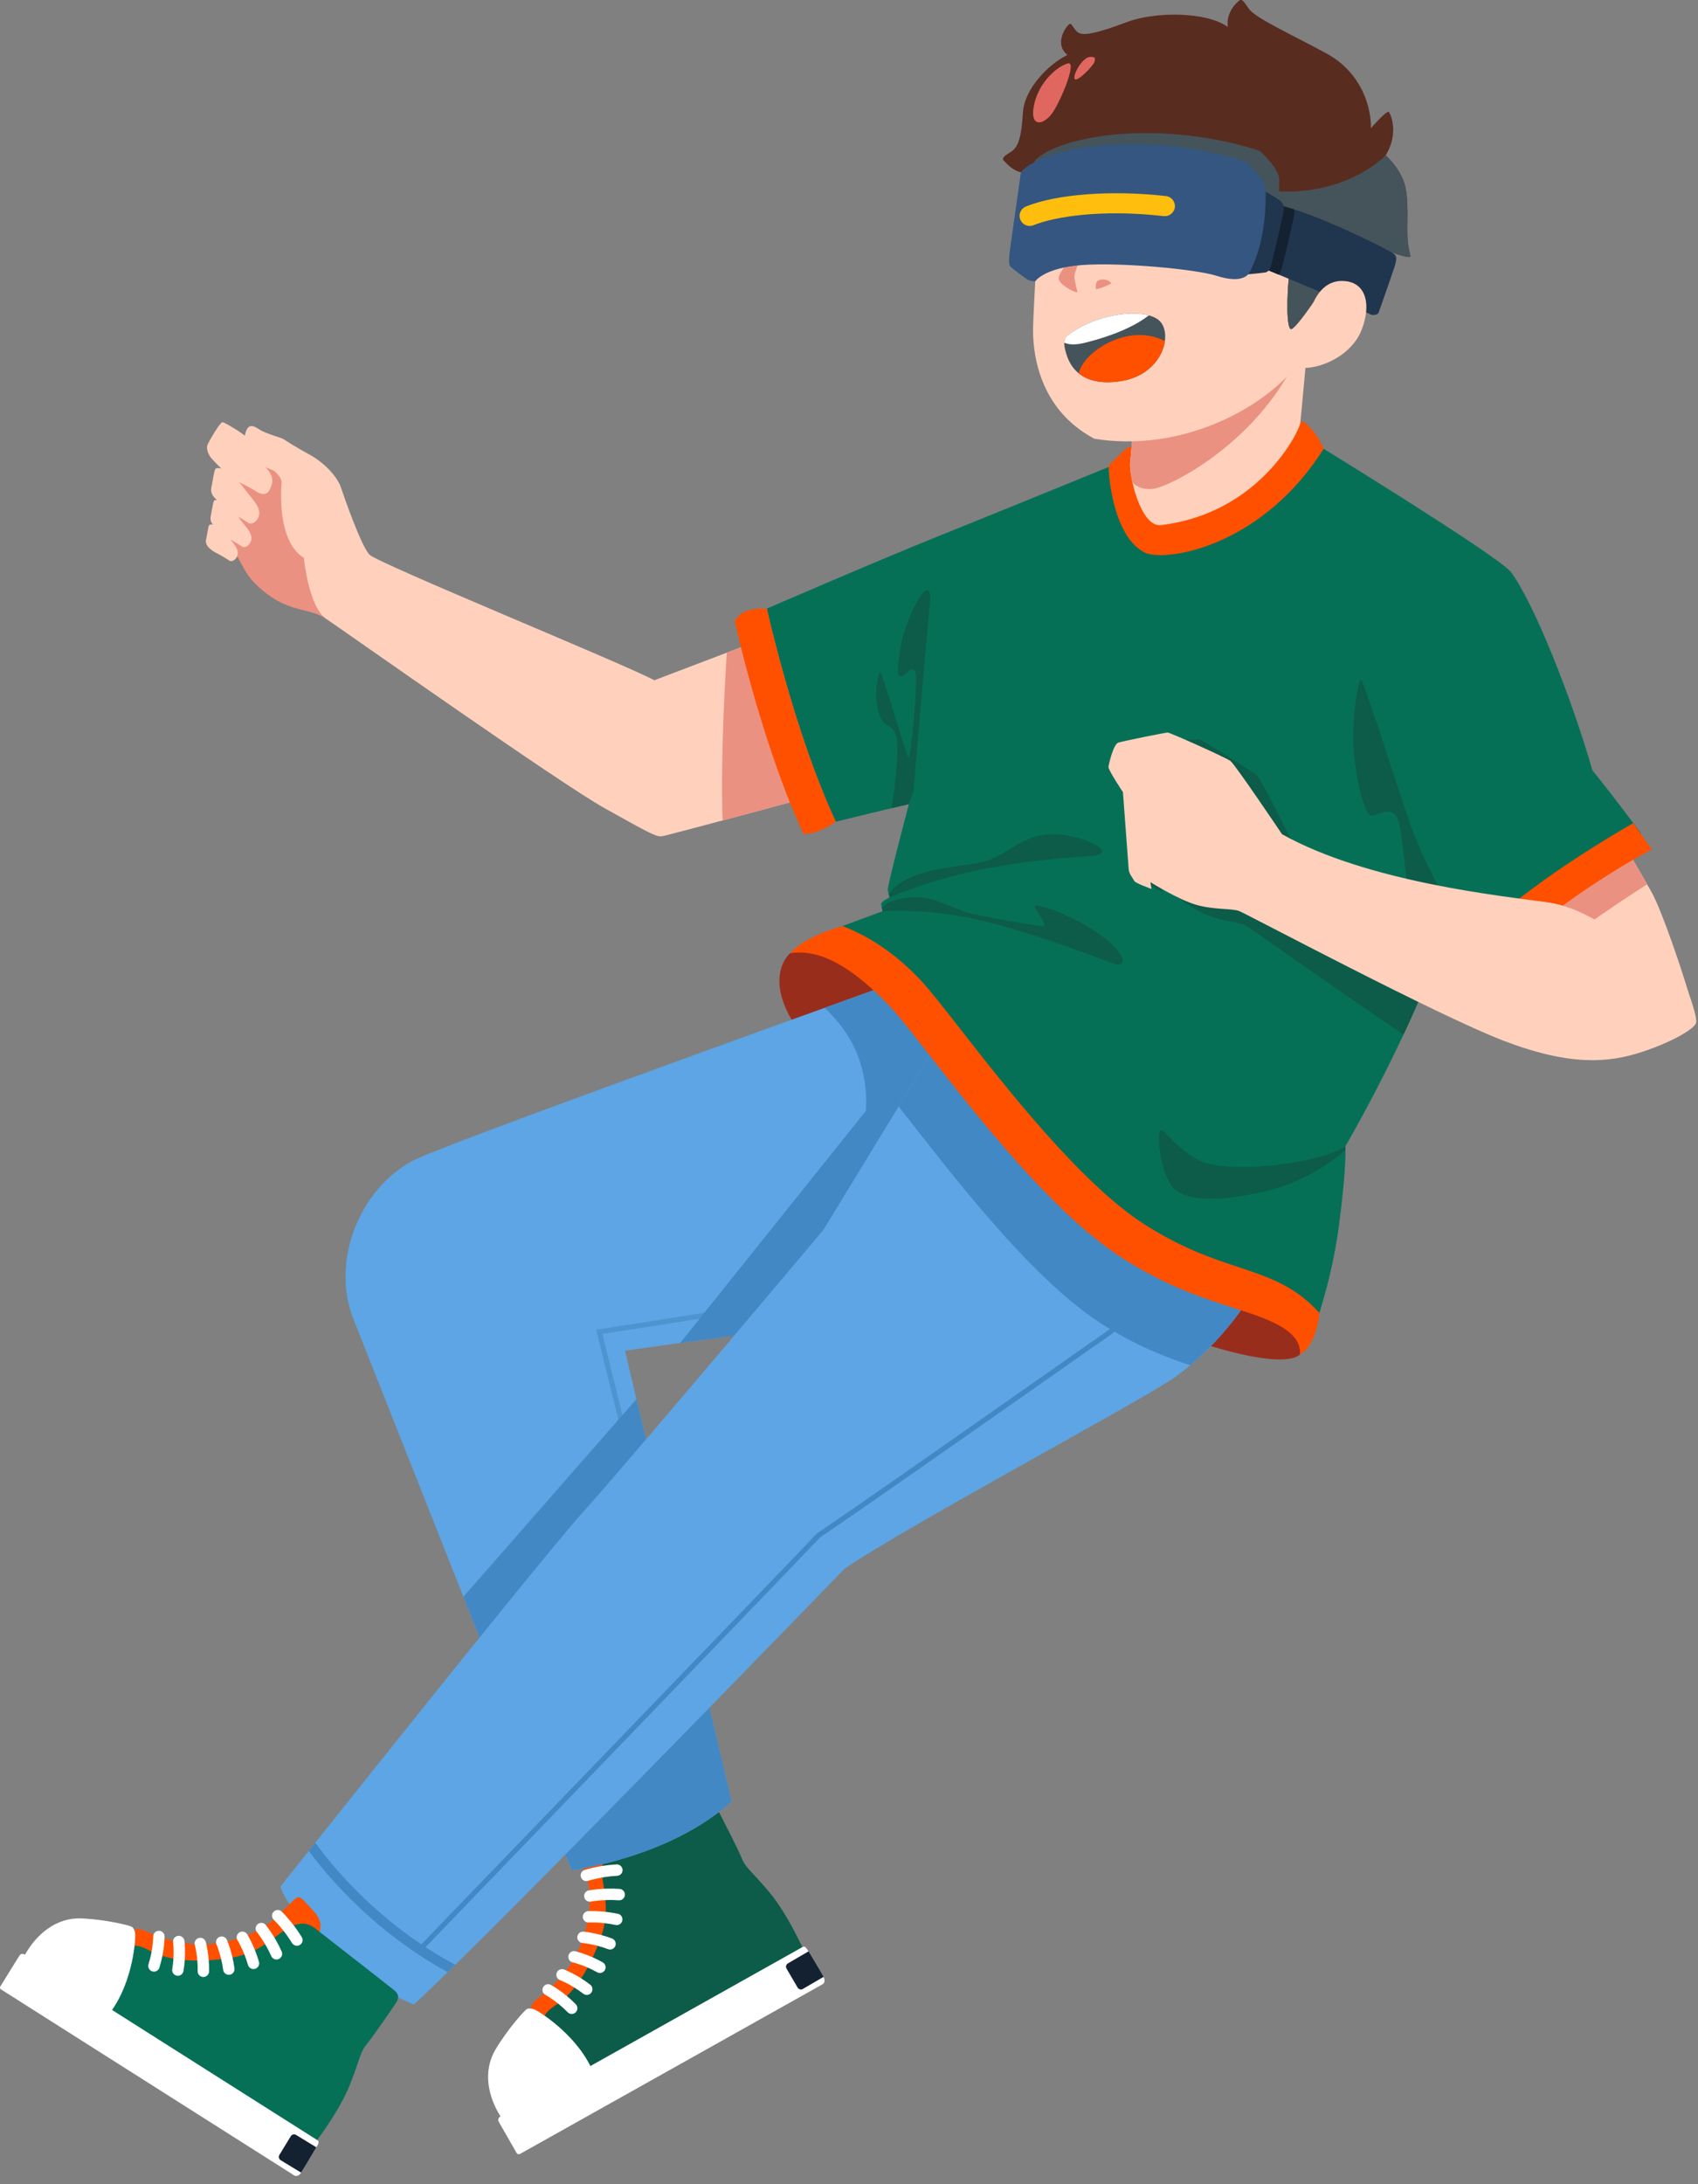
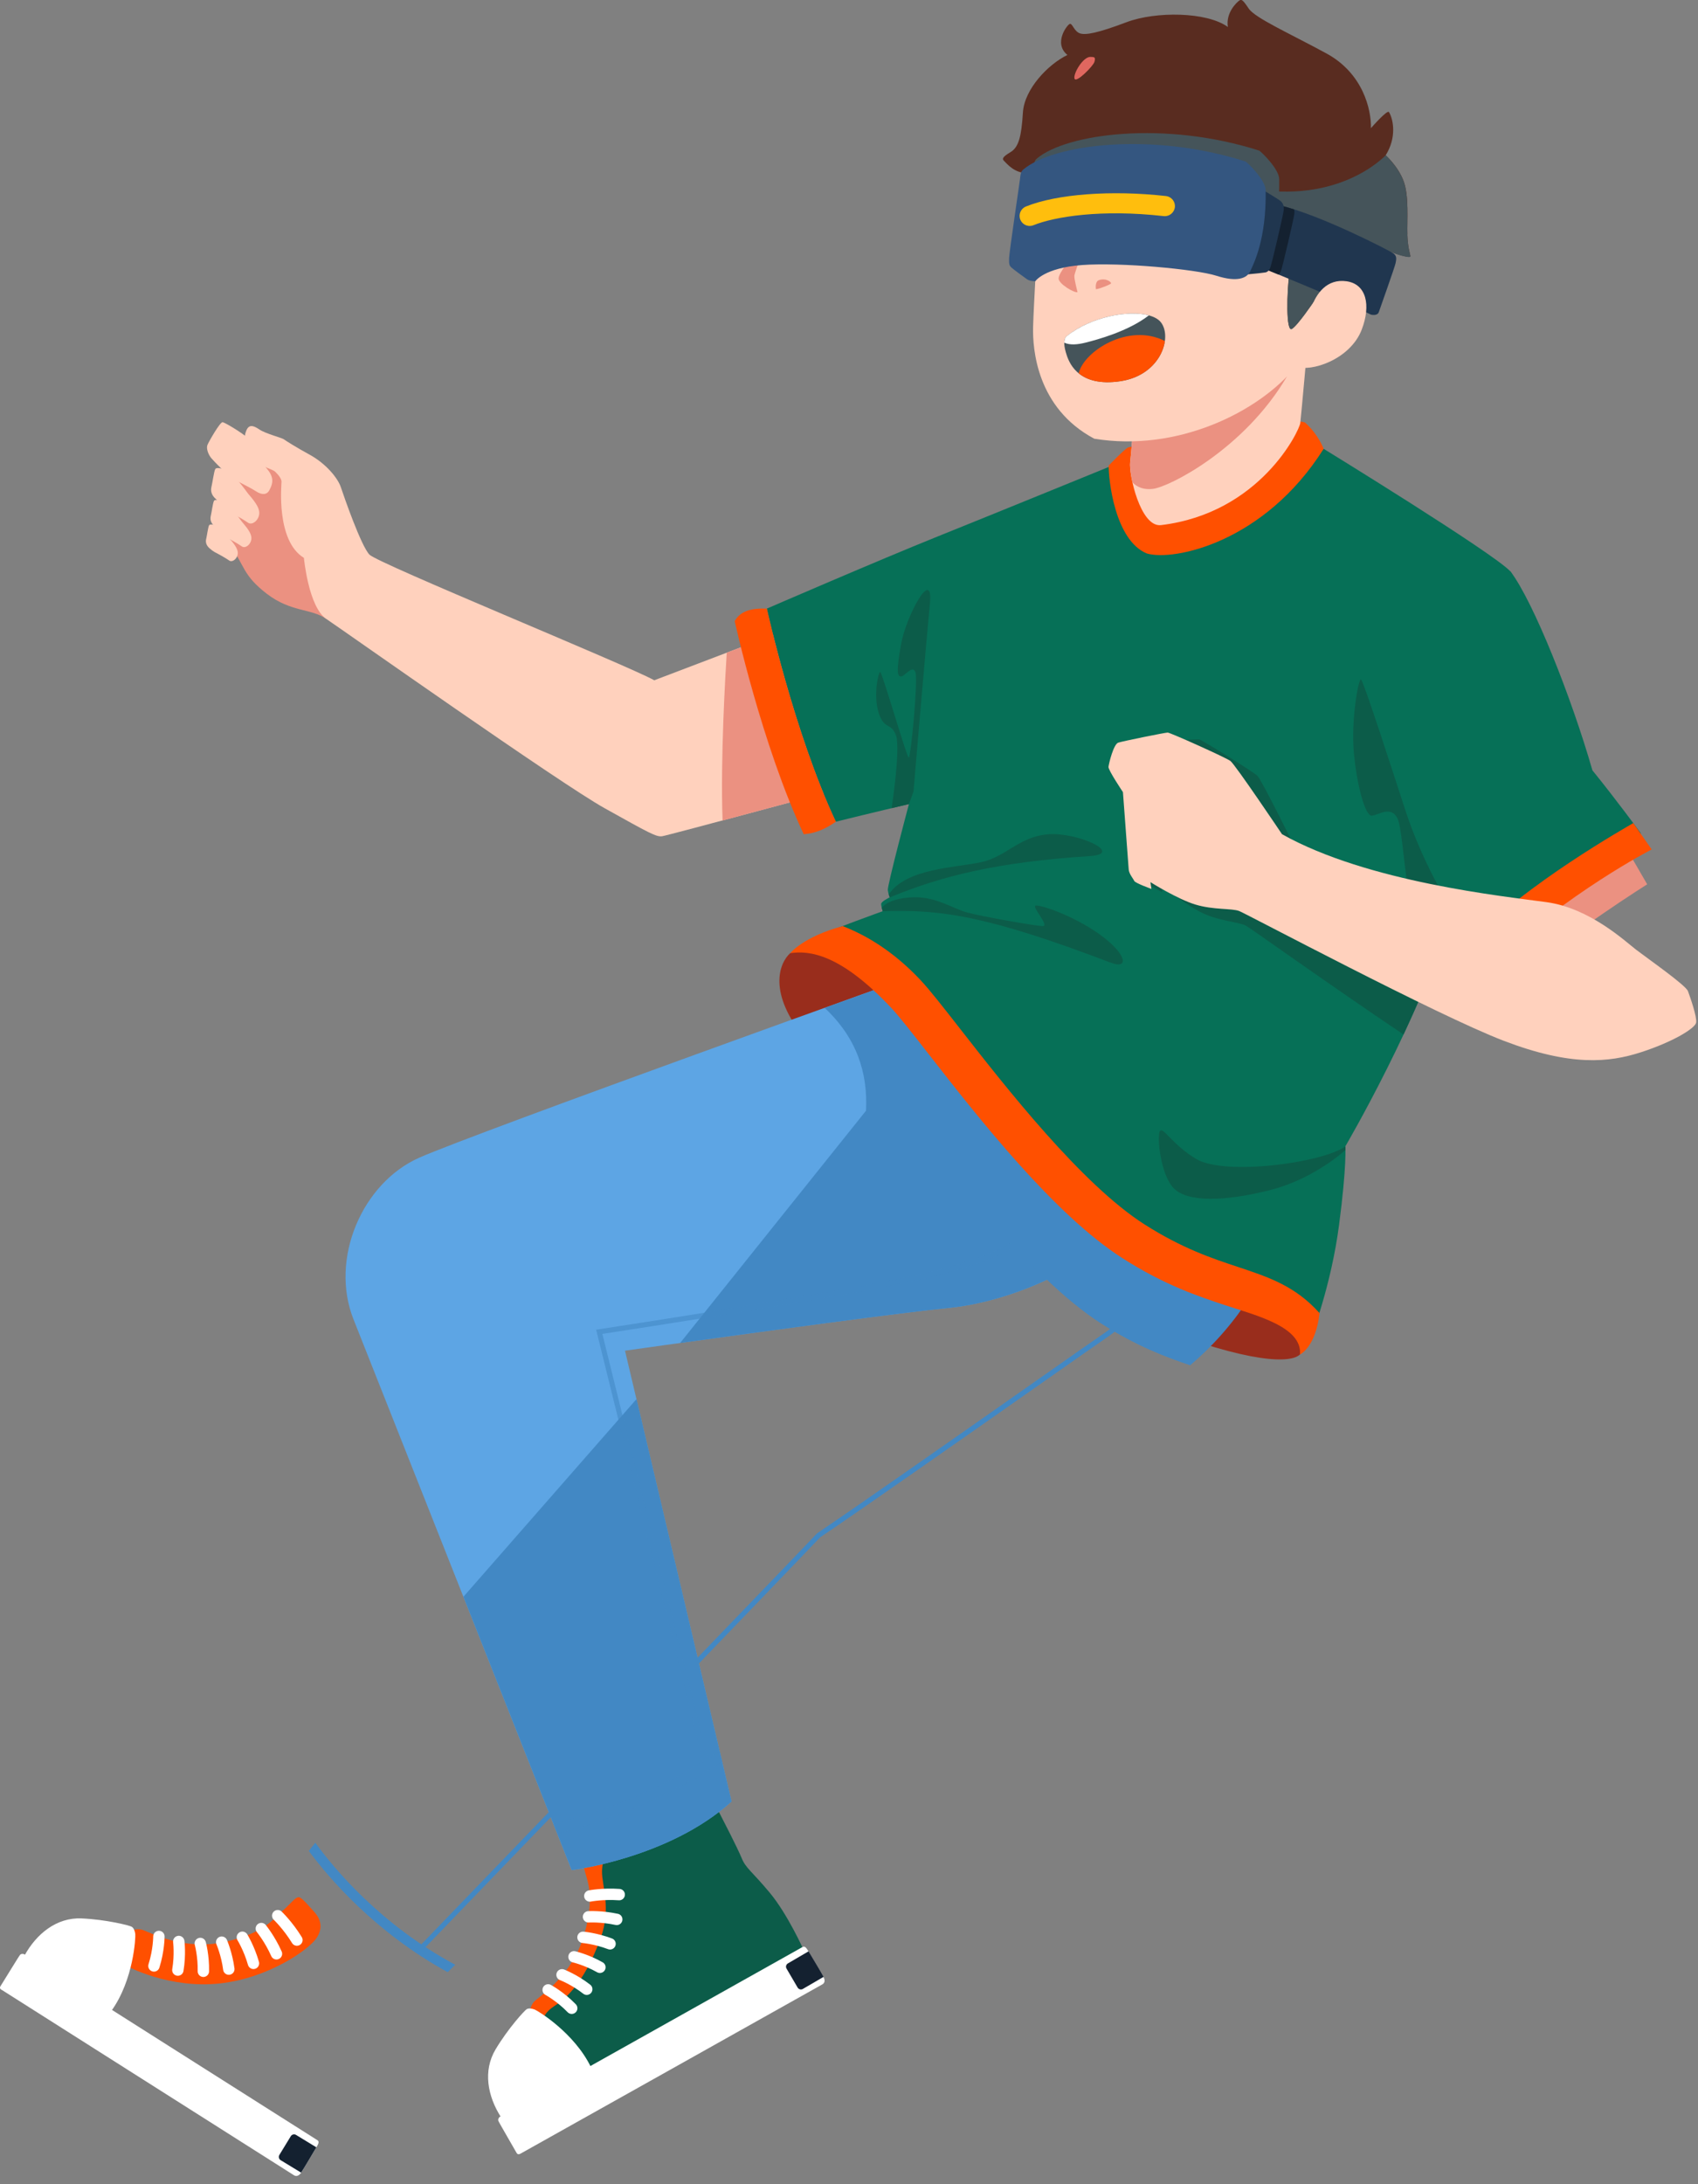
<svg xmlns="http://www.w3.org/2000/svg" width="203" height="261" viewBox="0 0 203 261" fill="none">
  <rect x="0" y="0" width="203" height="261" fill="#808080" stroke="none" />
  <g clip-path="url(#clip0_2387_4773)">
    <path d="M94.467 113.899C93.187 115.063 91.69 118.609 96.352 124.259C101.021 129.908 125.279 153.567 137.483 158.311C149.687 163.055 154.363 162.885 155.412 161.851L156.998 153.867L109.911 113.484C109.911 113.484 101.777 110.85 94.467 113.899Z" fill="#992D1C" />
    <path d="M63.409 240.955C63.409 240.955 63.15 239.764 64.015 239.036C64.879 238.307 68.568 235.796 69.875 231.072C71.189 226.342 70.134 224.64 69.855 223.333C69.576 222.026 69.017 220.999 69.439 220.733C69.861 220.468 70.719 220.311 71.686 220.059C72.652 219.814 73.857 219.842 74.633 221.264C75.402 222.687 76.157 228.554 73.911 234.06C71.665 239.567 66.962 242.854 66.193 243.208L63.409 240.955Z" fill="#FF5000" />
    <path d="M73.795 220.774C72.557 221.278 71.992 222.054 71.971 223.674C71.958 225.294 73.094 228.057 71.815 231.576C69.698 237.395 67.268 239.056 66.247 239.73C65.226 240.404 64.811 241.125 64.94 241.881C65.076 242.636 68.139 248.456 68.139 248.456C68.139 248.456 90.369 236.374 96.087 233.032C96.087 233.032 94.174 228.744 92.009 226.151C89.845 223.558 89.157 223.245 88.668 222.033C88.177 220.828 86.374 217.344 86.027 216.67C85.679 215.996 85.244 215.792 84.55 216.071C83.855 216.35 73.795 220.767 73.795 220.767V220.774Z" fill="#0C5C49" />
    <path d="M62.191 257.372C62.191 257.372 97.924 237.354 98.326 237.116C98.626 236.939 98.626 236.626 98.496 236.327C98.367 236.034 96.801 233.434 96.549 233.012C96.291 232.59 96.121 232.556 95.923 232.672C95.522 232.91 59.788 252.928 59.788 252.928C59.652 252.996 59.509 253.234 59.577 253.425C59.645 253.622 61.646 257.039 61.721 257.195C61.796 257.352 61.925 257.508 62.191 257.365V257.372Z" fill="white" />
    <path d="M59.924 253.037C58.277 250.498 57.726 247.442 59.243 244.896C60.761 242.357 62.735 240.213 62.973 240.084C63.212 239.955 63.559 239.995 63.913 240.125C64.273 240.254 68.67 242.902 70.665 247.047L59.917 253.037H59.924Z" fill="white" />
    <path d="M65.532 237.783C65.532 237.783 66.989 238.566 68.35 239.975" stroke="white" stroke-width="1.361" stroke-miterlimit="10" stroke-linecap="round" />
    <path d="M67.193 235.98C67.193 235.98 68.67 236.545 70.147 237.702" stroke="white" stroke-width="1.361" stroke-miterlimit="10" stroke-linecap="round" />
    <path d="M68.623 233.829C68.623 233.829 70.127 234.176 71.719 235.081" stroke="white" stroke-width="1.361" stroke-miterlimit="10" stroke-linecap="round" />
    <path d="M69.698 231.501C69.698 231.501 71.223 231.63 72.931 232.277" stroke="white" stroke-width="1.361" stroke-miterlimit="10" stroke-linecap="round" />
    <path d="M70.358 229.051C70.358 229.051 71.91 228.962 73.734 229.357" stroke="white" stroke-width="1.361" stroke-miterlimit="10" stroke-linecap="round" />
    <path d="M70.515 226.56C70.515 226.56 72.087 226.253 74.027 226.396" stroke="white" stroke-width="1.361" stroke-miterlimit="10" stroke-linecap="round" />
-     <path d="M70.1 224.102C70.1 224.102 71.699 223.578 73.748 223.469" stroke="white" stroke-width="1.361" stroke-miterlimit="10" stroke-linecap="round" />
-     <path d="M96.651 233.182L94.194 234.618C93.977 234.748 93.902 235.027 94.031 235.238L95.358 237.504C95.488 237.722 95.767 237.797 95.984 237.668L98.462 236.225C98.197 235.714 97.053 233.822 96.665 233.175L96.651 233.182Z" fill="#142130" />
+     <path d="M96.651 233.182L94.194 234.618C93.977 234.748 93.902 235.027 94.031 235.238L95.358 237.504C95.488 237.722 95.767 237.797 95.984 237.668L98.462 236.225C98.197 235.714 97.053 233.822 96.665 233.175Z" fill="#142130" />
    <path d="M111.211 115.893C111.211 115.893 56.895 135.333 50.102 138.348C43.309 141.363 39.396 150.402 42.255 157.637C45.12 164.866 68.344 223.469 68.344 223.469C68.344 223.469 79.996 222.047 87.456 215.268L74.721 161.401C74.721 161.401 105.085 157.106 113.518 156.276C121.958 155.446 137.851 149.197 137.851 136.993V115.9H111.197L111.211 115.893Z" fill="#5DA5E4" />
    <path d="M55.404 190.798C61.98 207.399 68.35 223.469 68.35 223.469C68.35 223.469 80.003 222.047 87.463 215.268L76.096 167.18L55.404 190.805V190.798Z" fill="#4288C4" />
    <path d="M98.585 120.433C102.362 123.966 103.771 128.111 103.533 132.726L81.31 160.482C90.73 159.176 107.576 156.868 113.525 156.283C121.965 155.452 137.858 149.204 137.858 137V115.907H111.204C111.204 115.907 105.983 117.779 98.578 120.447L98.585 120.433Z" fill="#4288C4" />
    <g style="mix-blend-mode:multiply" opacity="0.6">
      <path d="M127.349 139.103C125.838 147.06 120.331 149.817 110.7 152.117C101.573 154.295 71.897 158.794 71.597 158.842L71.27 158.89L84.039 210.53C77.063 214.873 69.793 217.085 66.179 217.997C66.336 218.392 66.486 218.766 66.628 219.127C70.671 218.099 78.846 215.56 86.333 210.489L86.034 209.23C85.55 209.564 85.067 209.884 84.577 210.197L72.012 159.393C75.293 158.897 102.206 154.772 110.836 152.71C120.712 150.348 126.362 147.496 127.941 139.219L127.349 139.103Z" fill="#4288C4" />
    </g>
-     <path d="M113.831 121.72L98.462 146.931C98.462 146.931 75.409 174.354 69.834 180.534C64.26 186.715 33.522 225.436 33.522 225.436C34.427 228.826 43.391 237.266 49.496 239.526C59.89 229.881 100.953 187.47 100.953 187.47C107.807 182.726 135.081 168.106 139.907 164.941C144.726 161.776 152.791 153.336 152.791 144.521V121.72H113.838H113.831Z" fill="#5DA5E4" />
    <path d="M107.433 132.215C112.96 139.233 123.006 152.655 131.691 158.182C135.911 160.87 139.355 162.157 142.282 163.144C146.985 159.196 152.784 151.995 152.784 144.521V121.72H113.831L107.433 132.215Z" fill="#4288C4" />
    <path d="M53.526 235.66C53.819 235.374 54.118 235.081 54.424 234.782C45.46 229.963 39.899 223.238 37.694 220.195C37.422 220.536 37.163 220.862 36.918 221.176C39.3 224.395 44.821 230.895 53.526 235.667V235.66Z" fill="#4288C4" />
    <path d="M50.538 233.032L50.102 232.617C50.572 232.127 97.08 183.924 97.625 183.284L97.686 183.223C102.553 179.949 115.294 171.012 123.728 165.097C128.193 161.966 131.419 159.7 131.963 159.339C133.951 158.012 142.003 151.335 142.003 145.277V121.72H142.602V145.277C142.602 151.6 134.339 158.481 132.297 159.843C131.759 160.197 128.533 162.463 124.075 165.594C115.655 171.495 102.941 180.412 98.047 183.706C96.461 185.421 55.296 228.091 50.531 233.032H50.538Z" fill="#4288C4" />
    <path d="M15.192 231.031C15.192 231.031 16.118 230.242 17.173 230.657C18.228 231.072 22.182 233.121 26.967 232.032C31.752 230.943 32.753 229.207 33.767 228.343C34.781 227.478 35.421 226.498 35.856 226.743C36.292 226.988 36.837 227.669 37.517 228.404C38.198 229.139 38.742 230.215 37.858 231.569C36.973 232.923 32.167 236.374 26.253 237.014C20.338 237.654 15.212 235.074 14.539 234.564L15.199 231.045L15.192 231.031Z" fill="#FF5000" />
-     <path d="M37.891 230.589C36.864 229.738 35.911 229.609 34.474 230.364C33.045 231.12 31.146 233.434 27.444 233.978C21.318 234.884 18.704 233.529 17.622 232.951C16.54 232.372 15.716 232.352 15.11 232.828C14.504 233.305 10.842 238.763 10.842 238.763C10.842 238.763 32.038 252.587 37.687 256.031C37.687 256.031 40.553 252.315 41.805 249.177C43.064 246.04 43.01 245.284 43.84 244.277C44.671 243.269 46.876 240.029 47.305 239.403C47.733 238.777 47.706 238.301 47.128 237.824C46.549 237.348 37.885 230.596 37.885 230.596L37.891 230.589Z" fill="#067057" />
    <path d="M0.17 237.756C0.17 237.756 34.761 259.693 35.155 259.938C35.455 260.115 35.727 259.966 35.931 259.72C36.135 259.469 37.674 256.855 37.919 256.433C38.164 256.004 38.116 255.841 37.919 255.725C37.517 255.487 2.934 233.543 2.934 233.543C2.811 233.454 2.532 233.441 2.396 233.597C2.26 233.747 0.197 237.137 0.095 237.28C-0.007 237.416 -0.082 237.613 0.17 237.77V237.756Z" fill="white" />
    <path d="M2.913 233.706C4.363 231.052 6.793 229.112 9.747 229.241C12.708 229.371 15.532 230.092 15.757 230.242C15.982 230.391 16.118 230.711 16.172 231.093C16.227 231.467 15.988 236.599 13.293 240.322L2.913 233.713V233.706Z" fill="white" />
    <path d="M18.997 231.399C18.997 231.399 18.997 233.053 18.405 234.918" stroke="white" stroke-width="1.361" stroke-miterlimit="10" stroke-linecap="round" />
    <path d="M21.372 231.998C21.372 231.998 21.576 233.563 21.263 235.415" stroke="white" stroke-width="1.361" stroke-miterlimit="10" stroke-linecap="round" />
    <path d="M23.945 232.236C23.945 232.236 24.354 233.72 24.313 235.558" stroke="white" stroke-width="1.361" stroke-miterlimit="10" stroke-linecap="round" />
    <path d="M26.504 232.079C26.504 232.079 27.117 233.482 27.355 235.299" stroke="white" stroke-width="1.361" stroke-miterlimit="10" stroke-linecap="round" />
    <path d="M28.975 231.494C28.975 231.494 29.792 232.815 30.302 234.611" stroke="white" stroke-width="1.361" stroke-miterlimit="10" stroke-linecap="round" />
    <path d="M31.242 230.453C31.242 230.453 32.263 231.691 33.052 233.468" stroke="white" stroke-width="1.361" stroke-miterlimit="10" stroke-linecap="round" />
    <path d="M33.202 228.914C33.202 228.914 34.42 230.072 35.496 231.828" stroke="white" stroke-width="1.361" stroke-miterlimit="10" stroke-linecap="round" />
    <path d="M37.824 256.596L35.394 255.113C35.183 254.983 34.897 255.051 34.767 255.262L33.399 257.502C33.27 257.719 33.338 257.998 33.549 258.128L35.999 259.618C36.319 259.142 37.442 257.243 37.824 256.59V256.596Z" fill="#142130" />
    <path d="M27.614 65.376C29.261 67.568 29.002 68.731 31.902 70.957C34.801 73.176 37.17 72.679 39.021 73.959V58.794L27.614 52.505V65.383V65.376Z" fill="#EB9181" />
    <path d="M96.305 74.408L78.22 81.289C74.857 79.431 45.168 67.329 44.167 66.274C43.16 65.219 41.131 59.359 40.75 58.222C40.376 57.093 38.94 55.398 37.095 54.377C35.251 53.363 34.196 52.682 33.93 52.491C33.665 52.301 31.766 51.831 31.01 51.321C30.255 50.81 29.88 50.797 29.595 51.171C29.315 51.545 28.764 53.186 30.119 54.601C31.473 56.017 32.494 55.976 32.923 56.391C33.358 56.807 33.658 57.263 33.658 57.555C33.658 57.848 32.964 64.607 36.333 66.662C36.333 66.662 36.877 72.523 39.008 73.959C41.138 75.388 66.907 93.582 72.284 96.577C77.662 99.578 78.465 100.028 79.166 99.925C79.867 99.823 101.416 93.997 101.416 93.997L96.291 74.408H96.305Z" fill="#FFD1BD" />
    <path d="M96.305 74.408L86.885 77.995C86.742 80.221 86.109 90.784 86.388 98.047C92.888 96.311 101.43 94.004 101.43 94.004L96.305 74.415V74.408Z" fill="#EB9181" />
    <path d="M29.656 52.369C28.995 51.749 26.926 50.504 26.62 50.449C26.32 50.395 25 52.709 24.809 53.145C24.619 53.58 24.905 54.316 25.259 54.744C25.619 55.18 27.389 56.95 27.689 57.133C27.988 57.324 29.873 58.222 30.588 58.699C31.303 59.169 31.909 59.148 32.208 58.569C32.508 57.984 32.848 57.27 32.113 56.269C31.378 55.268 30.302 54.329 30.302 54.329L29.642 52.369H29.656Z" fill="#FFD1BD" />
    <path d="M27.171 56.248C26.688 56.024 25.871 55.758 25.722 56.078C25.572 56.398 25.402 57.678 25.286 58.148C25.17 58.617 25.238 59.121 25.79 59.618C26.341 60.108 27.58 61.258 27.77 61.353C27.961 61.449 29.125 62.088 29.656 62.463C30.18 62.837 31.085 62.068 30.99 61.163C30.895 60.258 29.805 59.223 29.54 58.828C29.275 58.433 27.818 56.548 27.165 56.248H27.171Z" fill="#FFD1BD" />
    <path d="M26.804 60.013C26.389 59.822 25.701 59.597 25.572 59.87C25.442 60.142 25.3 61.231 25.204 61.632C25.109 62.034 25.17 62.463 25.633 62.878C26.103 63.293 27.158 64.273 27.314 64.348C27.471 64.43 28.465 64.974 28.914 65.294C29.363 65.614 30.132 64.961 30.05 64.192C29.969 63.422 29.043 62.544 28.819 62.211C28.594 61.877 27.355 60.271 26.804 60.019V60.013Z" fill="#FFD1BD" />
    <path d="M26.103 62.919C25.728 62.749 25.102 62.538 24.986 62.789C24.871 63.035 24.741 64.021 24.653 64.382C24.564 64.743 24.619 65.131 25.041 65.512C25.463 65.893 25.803 66.05 25.946 66.118C26.089 66.193 26.988 66.683 27.396 66.975C27.804 67.268 28.499 66.669 28.424 65.975C28.349 65.281 27.512 64.478 27.308 64.178C27.103 63.872 26.6 63.15 26.103 62.919Z" fill="#FFD1BD" />
    <path d="M132.889 55.663C132.889 55.663 118.949 61.353 112.021 64.137C105.092 66.921 91.676 72.727 91.676 72.727C91.676 72.727 94.916 87.531 99.925 98.19C104.03 97.176 108.665 96.08 108.665 96.08C108.665 96.08 106.065 105.833 106.14 106.364C106.215 106.888 106.364 107.229 106.364 107.229C106.364 107.229 105.343 107.719 105.343 108.018C105.343 108.318 105.534 108.883 105.534 108.883C105.534 108.883 99.585 111.02 97.169 112.095C100.307 112.776 104.35 114.58 108.27 118.752C112.191 122.918 124.871 141.554 135.516 148.333C146.162 155.112 151.886 153.002 156.814 159.584C156.814 159.584 159.128 153.656 160.081 146.427C161.034 139.199 160.836 136.987 160.836 136.987C160.836 136.987 169.875 121.57 173.49 109.107C177.104 96.652 182.631 70.488 180.568 68.275C178.506 66.063 158.229 53.621 158.229 53.621L132.875 55.656L132.889 55.663Z" fill="#067057" />
    <path d="M155.282 102.212C155.282 102.212 150.845 93.201 150.341 92.717C149.837 92.227 143.664 88.395 143.364 88.355C143.065 88.314 137.926 88.647 137.341 88.756C136.755 88.865 135.884 91.104 135.796 91.472C135.707 91.839 137.102 94.691 137.102 94.691C137.102 94.691 136.578 103.404 136.544 103.928C136.51 104.459 136.939 105.105 137.014 105.377C137.089 105.656 138.92 106.603 138.92 106.603V105.786C138.92 105.786 141.806 108.209 143.868 109.155C145.93 110.101 148.129 110.169 148.959 110.618C149.517 110.925 159.223 117.867 167.793 123.619C169.692 119.569 171.597 115.056 172.972 110.795C166.962 108.753 160.224 105.936 155.276 102.212H155.282Z" fill="#0C5C49" />
    <path d="M135.973 53.478C135.973 53.478 135.265 53.288 134.85 53.478C134.434 53.669 132.549 55.629 132.549 55.629C132.515 57.249 133.264 64.559 137.109 66.138C140.308 67.078 151.158 64.859 158.243 53.635C158.243 53.635 157.638 51.94 156.018 50.49C155.582 50.34 154.929 50.32 154.929 50.32L135.973 53.485V53.478Z" fill="#FF5000" />
    <path d="M156.433 39.845C156.433 39.845 155.568 49.599 155.452 50.545C155.337 51.491 150.634 61.319 138.804 62.749C136.333 63.048 134.924 56.643 135.115 55.214C135.305 53.785 136.32 39.845 136.32 39.845H156.433Z" fill="#FFD1BD" />
    <path d="M153.839 45.011V39.845H136.32C136.32 39.845 135.305 53.785 135.115 55.214C135.054 55.663 135.156 56.589 135.387 57.644C136.013 58.284 136.83 58.535 137.824 58.42C139.784 58.195 148.762 53.648 153.839 45.018V45.011Z" fill="#EB9181" />
    <path d="M99.932 98.19C94.923 87.531 91.683 72.727 91.683 72.727C89.974 72.652 88.518 72.951 87.837 74.224C87.837 74.224 91.077 89.028 96.087 99.687C97.353 99.572 98.435 99.218 99.932 98.19Z" fill="#FF5000" />
    <path d="M155.419 161.851C155.684 158.536 150.184 157.195 146.482 155.97C143.262 154.901 139.253 153.574 134.237 150.375C126.008 145.134 116.989 133.597 111.027 125.967C109.121 123.523 107.474 121.413 106.528 120.413C100.463 113.974 96.767 113.566 94.474 113.899C94.474 113.899 96.019 111.939 100.749 110.666C103.499 111.728 106.793 113.647 110.047 117.112C111.143 118.276 112.769 120.358 114.832 122.999C120.243 129.921 129.302 141.513 136.83 146.311C141.343 149.184 144.882 150.361 148.006 151.396C151.648 152.607 154.847 153.662 157.753 156.909C157.311 160.952 155.432 161.851 155.432 161.851H155.419Z" fill="#FF5000" />
    <path d="M108.672 96.08L109.21 94.596C109.21 94.596 110.714 76.818 111.17 72.196C111.619 67.574 108.359 73.503 107.733 76.94C107.106 80.377 107.304 80.833 107.733 80.833C108.161 80.833 109.114 79.377 109.441 80.33C109.768 81.283 108.89 90.573 108.638 90.526C108.386 90.471 105.446 80.228 105.221 80.302C104.996 80.377 104.391 83.086 105.044 85.176C105.697 87.259 106.575 86.278 107.127 87.912C107.678 89.546 106.596 96.57 106.596 96.57L108.672 96.08Z" fill="#0C5C49" />
    <path d="M106.371 107.236C112.586 104.676 119.181 103.016 130.255 102.301C134.509 102.029 128.826 99.422 125.32 99.694C121.815 99.966 120.386 102.335 117.337 103.016C114.287 103.696 108.359 103.73 106.256 106.875L106.378 107.236H106.371Z" fill="#0C5C49" />
    <path d="M105.541 108.89C112.32 108.665 117.745 109.305 132.774 115.029C135.061 115.9 134.693 113.974 131.494 111.673C128.288 109.373 124.449 108.134 123.844 108.209C123.238 108.284 125.579 110.707 124.633 110.666C123.694 110.625 117.439 109.529 115.628 109.039C113.818 108.549 111.817 107.052 108.924 107.229C106.031 107.406 105.418 108.488 105.418 108.488L105.534 108.883L105.541 108.89Z" fill="#0C5C49" />
    <path d="M160.843 136.993C158.08 138.954 146.489 140.533 143.024 138.498C140.267 136.878 139.097 134.679 138.688 135.135C138.287 135.591 138.688 140.356 140.349 142.017C142.003 143.677 146.427 143.575 151.798 142.221C157.175 140.866 160.857 137.409 160.857 137.409L160.843 136.993Z" fill="#0C5C49" />
-     <path d="M193.038 99.007C193.038 99.007 196.25 104.459 197.455 106.616C198.66 108.767 201.049 115.825 201.893 118.711C201.893 118.711 191.377 122.938 184.598 120.372C177.819 117.813 174.756 107.767 174.756 107.767L193.038 99.013V99.007Z" fill="#FFD1BD" />
    <path d="M180.65 117.772C185.653 112.994 193.855 107.624 196.924 105.67C195.502 103.186 193.038 99.007 193.038 99.007L174.756 107.76C174.756 107.76 176.621 113.865 180.65 117.772Z" fill="#EB9181" />
    <path d="M180.582 68.282C183.332 71.897 187.892 83.386 190.376 92.05C193.167 95.481 196.175 99.585 196.175 99.585C196.175 99.585 182.842 107.76 177.151 114.015C175.606 112.095 171.196 105.541 169.617 101.355C168.038 97.176 167.2 86.762 169.916 79.397C173.837 68.772 180.575 68.282 180.575 68.282H180.582Z" fill="#067057" />
    <path d="M178.036 115.424L176.001 112.463C182.059 105.799 194.685 98.707 195.263 98.353L197.462 101.505C197.326 101.586 187.661 106.494 178.043 115.424H178.036Z" fill="#FF5000" />
    <path d="M173.585 108.828C171.148 104.642 169.331 100.885 167.929 96.563C166.52 92.241 163.008 81.344 162.708 81.194C162.409 81.044 161.503 86.013 161.857 89.934C162.211 93.854 163.212 97.468 163.967 97.468C164.723 97.468 166.275 96.162 167.085 97.822C167.888 99.476 168.187 111.524 170.801 116.826C170.801 116.826 172.632 112.66 173.599 108.828H173.585Z" fill="#0C5C49" />
    <path d="M124.075 27.11C124.034 29.145 123.585 36.38 123.51 39.049C123.435 41.724 123.959 48.768 130.82 52.423C140.689 54.043 150.443 49.299 154.928 43.8C158.849 42.67 165.213 34.835 163.668 24.251C162.123 13.667 154.765 6.507 142.193 6.997C131.112 7.426 124.429 11.176 124.075 27.11Z" fill="#FFD1BD" />
    <path d="M168.262 28.049C168.208 26.355 168.466 23.489 167.826 21.699C167.187 19.909 165.662 18.554 165.662 18.554C166.982 16.444 166.601 14.314 166.057 13.395C165.866 13.055 163.899 15.315 163.899 15.315C163.947 13.075 162.946 8.76 158.576 6.384C154.207 4.009 150.034 2.151 149.286 1.021C148.53 -0.109 148.408 -0.109 148.129 0.088C147.85 0.293 146.522 1.518 146.795 3.226C144.283 1.395 138.157 1.341 134.693 2.648C131.228 3.955 129.772 4.227 129.091 3.982C128.41 3.73 128.213 2.797 127.913 2.852C127.614 2.9 125.878 5.166 127.614 6.568C125.279 7.698 122.461 10.659 122.291 13.45C122.114 16.24 121.815 17.595 120.787 18.194C119.759 18.799 119.807 19.024 120.059 19.249C120.311 19.473 121.291 20.807 123.02 20.678C122.366 22.509 122.169 23.959 123.319 25.027C123.775 23.911 126.661 22.509 130.35 22.557C134.039 22.604 139.341 22.509 140.621 21.25C139.845 23.033 139.164 23.863 139.369 24.013C139.552 24.149 144.644 24.204 147.863 22.366C147.448 26.845 148.843 30.656 154.207 32.017C153.792 35.074 153.751 39.668 154.431 39.294C155.112 38.919 157.038 36.061 157.038 36.061L163.293 36.006C163.293 36.006 165.608 34.005 166.343 30.112C167.214 30.473 168.609 30.854 168.609 30.615C168.609 30.377 168.31 29.717 168.248 28.022L168.262 28.049Z" fill="#592C20" />
    <path d="M130.371 6.8C129.465 6.772 128.261 8.855 128.465 9.407C128.676 9.951 130.704 7.875 130.84 7.399C131.01 6.8 130.82 6.813 130.371 6.8Z" fill="#E0675F" />
-     <path d="M127.648 7.582C126.185 8.018 123.979 10.094 123.557 12.905C123.21 15.192 124.735 14.961 125.77 13.558C126.797 12.149 128.832 7.228 127.655 7.582H127.648Z" fill="#E0675F" />
    <path d="M151.232 30.792C151.763 29.656 153.022 26.777 152.934 21.393C152.9 20.208 150.94 18.282 150.558 18.003C139.294 14.389 127.525 15.941 123.966 18.942C123.639 19.194 123.612 19.623 123.564 20.072C123.537 20.297 123.231 22.393 122.917 24.564C123.026 24.728 123.156 24.891 123.319 25.041C123.775 23.925 126.661 22.523 130.35 22.57C134.039 22.618 139.341 22.523 140.621 21.263C139.845 23.047 139.164 23.877 139.369 24.027C139.552 24.163 144.644 24.217 147.863 22.38C147.536 25.871 148.326 28.955 151.226 30.786L151.232 30.792Z" fill="#45545A" />
    <path d="M147.911 22.175L147.85 22.4C147.85 22.4 147.863 22.4 147.87 22.393C147.455 26.872 148.85 30.683 154.214 32.045C153.799 35.101 153.758 39.695 154.438 39.321C155.119 38.947 157.045 36.088 157.045 36.088L163.3 36.033C163.3 36.033 165.615 34.032 166.35 30.139C167.221 30.5 168.616 30.881 168.616 30.643C168.616 30.404 168.317 29.744 168.256 28.049C168.201 26.355 168.46 23.489 167.82 21.699C167.18 19.909 165.655 18.554 165.655 18.554C165.655 18.554 159.727 25.034 147.897 22.169L147.911 22.175Z" fill="#45545A" />
    <path d="M127.546 40.158C127.09 40.526 127.171 41.39 127.546 42.493C127.92 43.595 129.125 46.257 133.923 45.556C138.722 44.854 140.199 40.355 138.797 38.524C137.388 36.694 131.201 37.245 127.546 40.158Z" fill="#45545A" />
    <path d="M139.26 40.75C134.924 38.531 129.581 41.962 128.962 44.603C129.901 45.372 131.419 45.923 133.924 45.556C137.266 45.066 138.994 42.738 139.26 40.75Z" fill="#FF5000" />
    <path d="M127.546 40.158C127.335 40.321 127.246 40.6 127.239 40.948C127.906 41.254 128.784 41.193 129.812 40.934C131.126 40.6 134.869 39.607 137.347 37.687C134.903 37.027 130.445 37.851 127.552 40.151L127.546 40.158Z" fill="white" />
    <path d="M129.751 29.159C129.751 29.159 128.499 32.521 128.445 32.923C128.397 33.324 128.799 34.781 128.819 34.91C128.445 35.033 126.512 33.903 126.559 33.249C126.607 32.596 127.893 30.84 129.751 29.159Z" fill="#EB9181" />
    <path d="M131.024 34.57C131.024 34.57 130.861 33.651 131.385 33.474C132.263 33.175 132.916 33.753 132.821 33.876C132.719 33.998 131.63 34.468 131.024 34.563V34.57Z" fill="#EB9181" />
    <path d="M151.124 32.099C151.124 32.099 160.407 35.863 163.906 37.599C163.906 37.599 164.662 37.796 164.838 37.299C165.015 36.796 166.772 31.847 166.846 31.446C166.921 31.044 167.051 30.595 166.567 30.268C166.091 29.942 157.875 25.674 152.927 24.517L151.117 32.099H151.124Z" fill="#20364F" />
    <path d="M151.124 32.099C151.124 32.099 151.804 32.378 152.866 32.814C152.954 32.732 153.043 32.61 153.131 32.406C153.308 32.004 154.663 26.178 154.738 25.572C154.765 25.34 154.751 25.17 154.717 25.02C154.091 24.823 153.485 24.646 152.927 24.517L151.117 32.099H151.124Z" fill="#142130" />
    <path d="M147.911 32.902C147.911 32.902 151.137 32.603 151.321 32.548C151.505 32.494 151.682 32.399 151.859 31.997C152.036 31.596 153.39 25.769 153.465 25.163C153.54 24.564 153.363 24.313 153.165 24.081C152.961 23.857 150.477 22.4 150.477 22.4H147.918V32.895L147.911 32.902Z" fill="#20364F" />
    <path d="M148.939 19.31C137.674 15.696 125.906 17.247 122.346 20.249C122.019 20.501 121.992 20.93 121.944 21.379C121.897 21.828 120.665 30.084 120.637 30.86C120.61 31.636 120.705 31.759 120.896 31.95C121.087 32.14 122.482 33.168 122.815 33.392C123.156 33.61 123.768 33.61 123.768 33.61C123.768 33.61 124.817 32.011 129.37 31.67C133.93 31.33 142.949 32.16 145.42 32.95C147.884 33.74 149.075 33.27 149.47 32.406C149.864 31.541 151.409 28.635 151.314 22.706C151.273 21.522 149.32 19.596 148.939 19.317V19.31Z" fill="#345680" />
    <path d="M123.101 27.001C122.625 27.001 122.176 26.715 121.985 26.253C121.733 25.633 122.033 24.932 122.645 24.68C126.334 23.183 132.909 22.693 139.396 23.428C140.056 23.503 140.533 24.102 140.458 24.762C140.383 25.422 139.77 25.898 139.124 25.824C131.691 24.98 126.089 25.885 123.551 26.913C123.401 26.974 123.244 27.001 123.095 27.001H123.101Z" fill="#FFBE0D" />
    <path d="M156.773 36.768C157.351 35.087 158.631 33.27 160.993 33.61C163.355 33.957 163.913 36.462 162.803 39.375C161.422 42.989 156.677 44.501 154.928 43.793L156.773 36.762V36.768Z" fill="#FFD1BD" />
    <path d="M153.261 99.674C153.261 99.674 147.659 91.336 147.094 90.927C146.529 90.512 139.9 87.538 139.6 87.538C139.301 87.538 134.251 88.559 133.686 88.743C133.121 88.933 132.556 91.268 132.522 91.642C132.481 92.016 134.251 94.657 134.251 94.657C134.251 94.657 134.897 103.363 134.938 103.887C134.972 104.418 135.483 104.996 135.598 105.262C135.714 105.527 137.654 106.221 137.654 106.221L137.538 105.411C137.538 105.411 140.73 107.426 142.902 108.086C145.073 108.747 147.258 108.522 148.142 108.862C149.027 109.203 171.815 121.332 179.806 124.381C187.79 127.43 192.35 126.981 196.189 125.736C200.035 124.49 202.669 122.87 202.778 122.196C202.894 121.516 202.063 119.147 201.798 118.432C201.532 117.718 196.938 114.512 195.617 113.498C194.297 112.483 190.084 108.529 184.918 107.807C179.758 107.093 163.525 105.432 153.261 99.68V99.674Z" fill="#FFD1BD" />
  </g>
  <defs>
    <clipPath id="clip0_2387_4773">
      <rect width="202.778" height="260.02" fill="white" />
    </clipPath>
  </defs>
</svg>